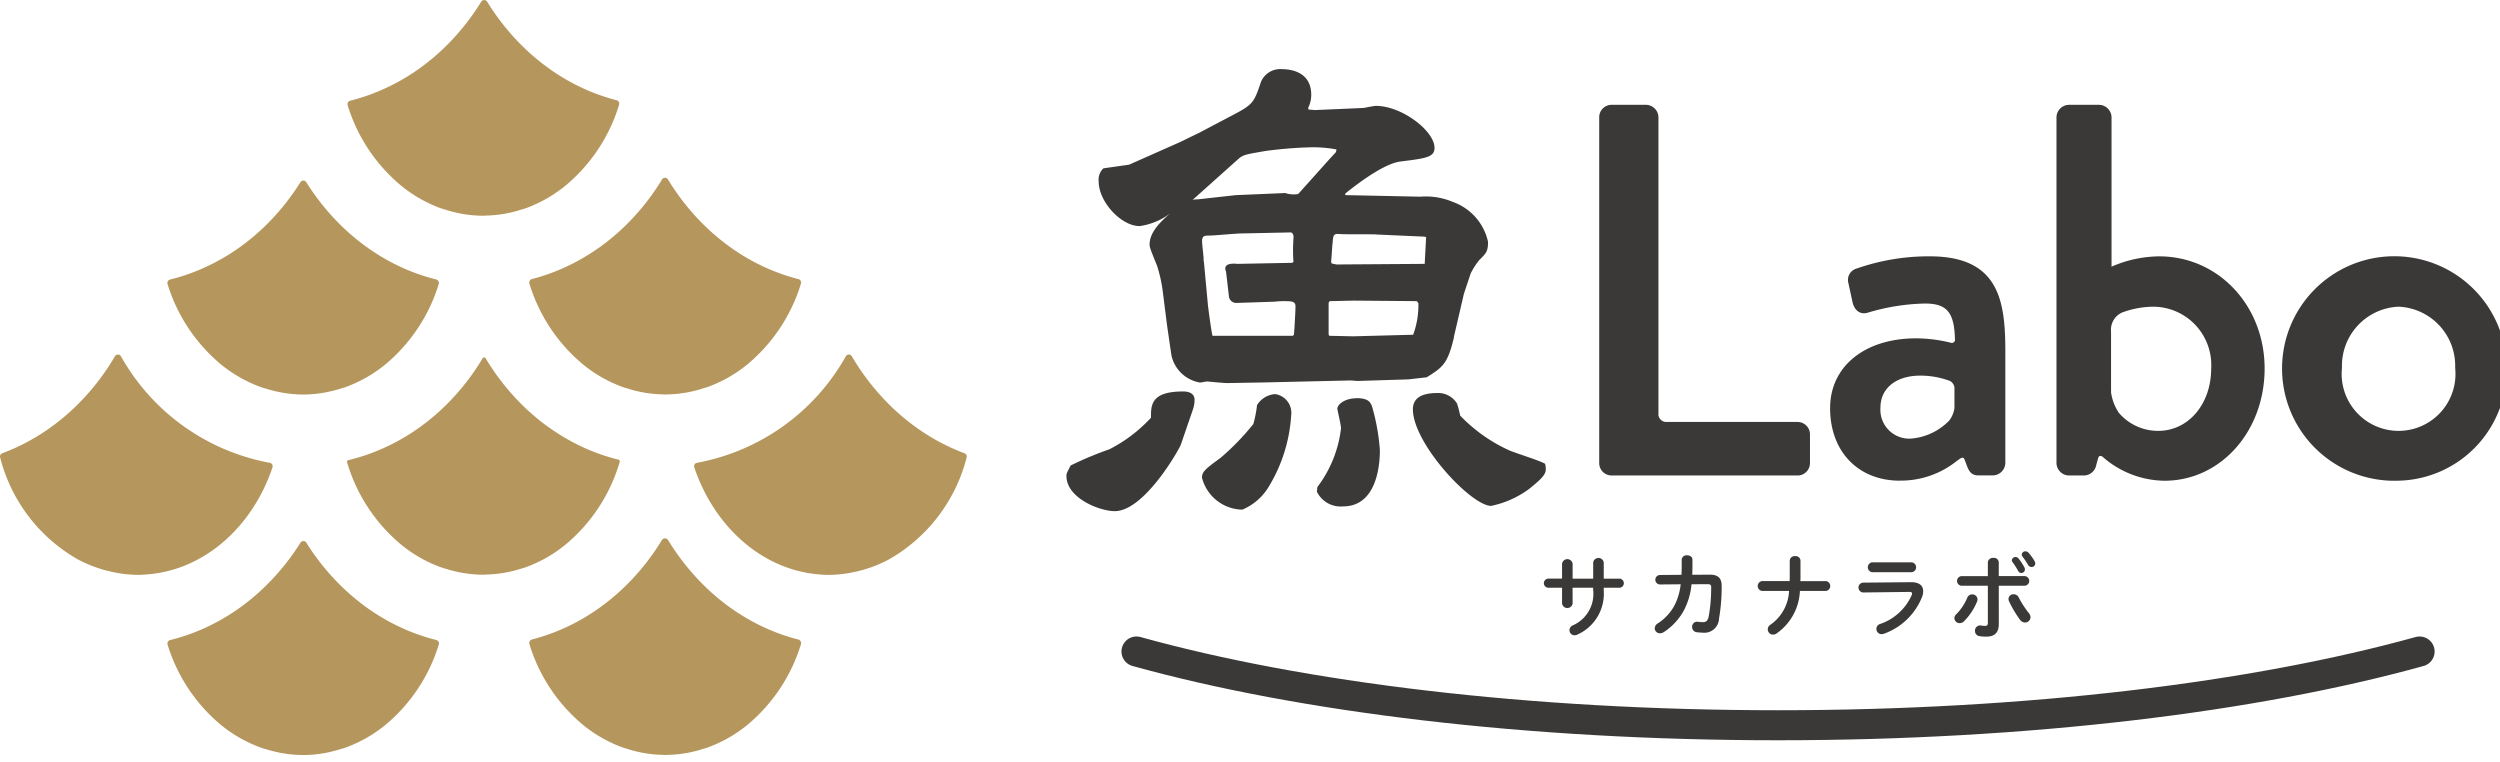
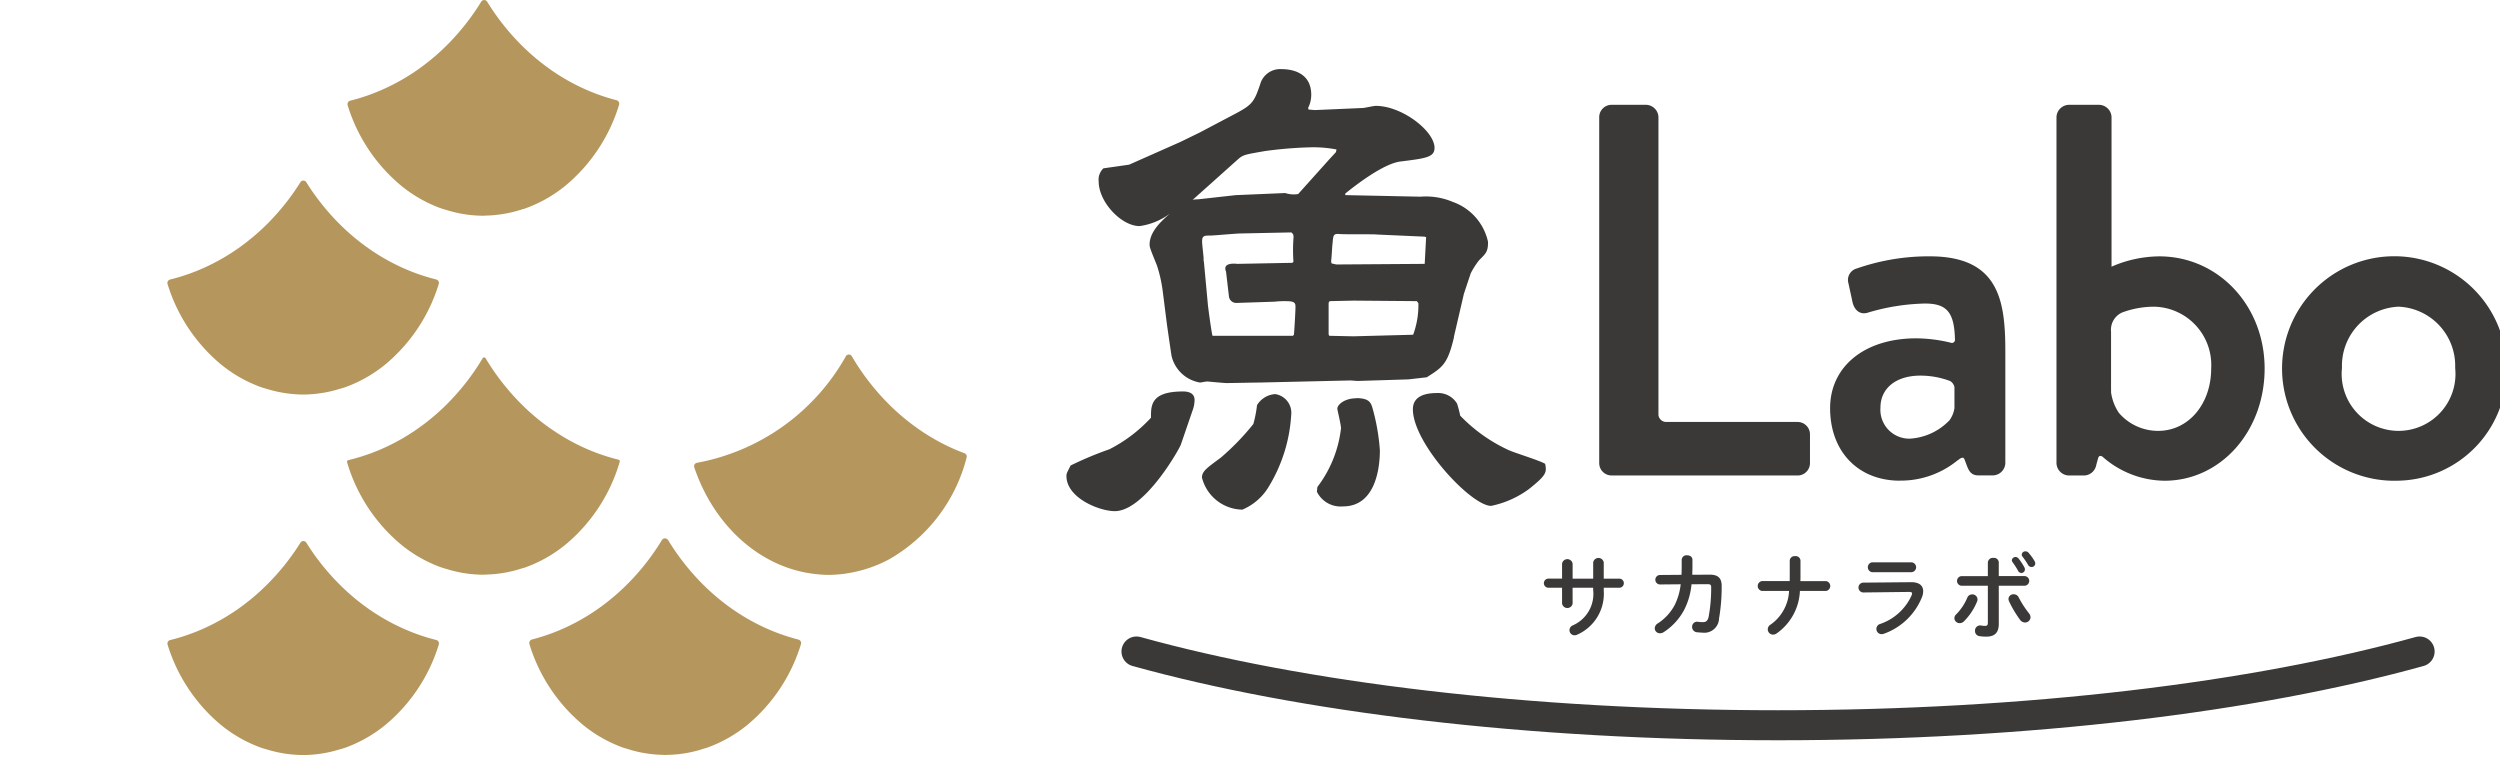
<svg xmlns="http://www.w3.org/2000/svg" height="61" viewBox="0 0 200 61" width="200">
  <clipPath id="a">
    <path d="m0 0h200v61h-200z" />
  </clipPath>
  <clipPath id="b">
    <path d="m0 0h200.526v60.398h-200.526z" />
  </clipPath>
  <g clip-path="url(#a)">
    <g clip-path="url(#b)" transform="translate(0 .004)">
      <g fill="#b5965c">
-         <path d="m9.675 36.435a.276.276 0 0 0 -.48 0 18.912 18.912 0 0 1 -3.055 3.928 17.681 17.681 0 0 1 -2.175 1.821 16.673 16.673 0 0 1 -2.589 1.509c-.39.181-.788.347-1.19.5a.28.28 0 0 0 -.175.337 13.1 13.1 0 0 0 6.189 8.138 10.338 10.338 0 0 0 2.951 1.052 9.924 9.924 0 0 0 1.88.2c.331 0 .659-.026.984-.058 4.464-.446 8.208-3.862 9.785-8.542a.282.282 0 0 0 -.225-.365 17.246 17.246 0 0 1 -11.9-8.52" transform="translate(0 -7.936)" />
        <path d="m83.21 36.43a.273.273 0 0 1 .475 0 18.947 18.947 0 0 0 3.058 3.932 17.605 17.605 0 0 0 2.175 1.82 16.651 16.651 0 0 0 2.589 1.51q.587.272 1.192.5a.278.278 0 0 1 .173.334 13.107 13.107 0 0 1 -6.193 8.145 10.338 10.338 0 0 1 -2.949 1.052 9.923 9.923 0 0 1 -1.88.2c-.331 0-.659-.026-.984-.058-4.466-.451-8.207-3.865-9.785-8.549a.28.28 0 0 1 .223-.362 17.245 17.245 0 0 0 11.906-8.524" transform="translate(-15.54 -7.935)" />
        <path d="m28.261 55.526a.279.279 0 0 0 -.477 0 18.847 18.847 0 0 1 -2.773 3.45 17.689 17.689 0 0 1 -2.181 1.824 16.772 16.772 0 0 1 -2.592 1.5 15.851 15.851 0 0 1 -2.875 1.013.286.286 0 0 0 -.207.363 13.5 13.5 0 0 0 4.237 6.4 10.988 10.988 0 0 0 3.224 1.842c.174.063.355.108.533.16l.053.017a9.993 9.993 0 0 0 2.8.416h.03a9.947 9.947 0 0 0 2.8-.426c.019 0 .036-.01.055-.015.165-.05.334-.093.5-.152a10.98 10.98 0 0 0 3.224-1.842 13.515 13.515 0 0 0 4.241-6.406.287.287 0 0 0 -.207-.363 15.912 15.912 0 0 1 -2.84-1.007 16.654 16.654 0 0 1 -2.594-1.5 17.668 17.668 0 0 1 -2.179-1.817 18.8 18.8 0 0 1 -2.772-3.45" transform="translate(-3.749 -12.112)" />
        <path d="m51.783 42.264a17.531 17.531 0 0 1 -2.183-1.817 18.951 18.951 0 0 1 -2.98-3.788.137.137 0 0 0 -.238 0 18.883 18.883 0 0 1 -2.978 3.789 17.617 17.617 0 0 1 -2.18 1.817 16.559 16.559 0 0 1 -2.593 1.5 15.867 15.867 0 0 1 -2.992 1.042.143.143 0 0 0 -.1.18 13.537 13.537 0 0 0 4.289 6.552 10.953 10.953 0 0 0 3.092 1.795c.145.055.418.14.568.181.094.026.187.058.282.083a9.928 9.928 0 0 0 2.635.376h.032c.056 0 .112-.009.167-.011a9.96 9.96 0 0 0 2.634-.406c.073-.022.149-.045.224-.069.118-.037.242-.065.36-.109a10.923 10.923 0 0 0 3.224-1.842 13.548 13.548 0 0 0 4.3-6.587.142.142 0 0 0 -.1-.18 15.927 15.927 0 0 1 -2.868-1.009 16.663 16.663 0 0 1 -2.592-1.5" transform="translate(-7.77 -8.001)" />
        <path d="m51.794 5.541a17.532 17.532 0 0 1 -2.181-1.817 18.883 18.883 0 0 1 -2.856-3.587.282.282 0 0 0 -.484 0 18.813 18.813 0 0 1 -2.855 3.587 17.617 17.617 0 0 1 -2.18 1.817 16.559 16.559 0 0 1 -2.593 1.5 15.932 15.932 0 0 1 -2.845 1.011.287.287 0 0 0 -.208.363 13.509 13.509 0 0 0 4.243 6.405 10.972 10.972 0 0 0 3.089 1.794c.148.055.423.141.575.183.092.026.184.057.278.082a9.928 9.928 0 0 0 2.635.376h.032c.056 0 .112-.009.167-.011a9.96 9.96 0 0 0 2.634-.406c.073-.022.149-.045.224-.069.118-.037.242-.065.36-.109a10.923 10.923 0 0 0 3.224-1.842 13.525 13.525 0 0 0 4.254-6.442.288.288 0 0 0 -.205-.363 16 16 0 0 1 -2.72-.972 16.664 16.664 0 0 1 -2.592-1.5" transform="translate(-7.78)" />
        <path d="m65.291 55.255a.287.287 0 0 0 -.492 0 18.768 18.768 0 0 1 -2.9 3.661 17.822 17.822 0 0 1 -2.18 1.818 16.671 16.671 0 0 1 -2.592 1.5 16.007 16.007 0 0 1 -2.716.971.292.292 0 0 0 -.208.368 13.521 13.521 0 0 0 4.252 6.436 10.95 10.95 0 0 0 3.224 1.842c.116.042.241.07.359.108s.213.067.323.1a9.977 9.977 0 0 0 2.533.377c.058 0 .112.011.17.011s.088-.007.132-.008a9.948 9.948 0 0 0 2.535-.369c.106-.03.215-.063.32-.1.132-.041.269-.073.4-.12a10.945 10.945 0 0 0 3.225-1.842 13.524 13.524 0 0 0 4.25-6.429.292.292 0 0 0 -.209-.368 15.99 15.99 0 0 1 -2.748-.98 16.787 16.787 0 0 1 -2.593-1.5 17.6 17.6 0 0 1 -2.178-1.817 18.849 18.849 0 0 1 -2.9-3.661" transform="translate(-11.849 -12.051)" />
        <path d="m22.828 23.886a16.681 16.681 0 0 1 -2.594 1.5 15.808 15.808 0 0 1 -2.877 1.014.284.284 0 0 0 -.205.359 13.519 13.519 0 0 0 4.243 6.405 10.962 10.962 0 0 0 3.225 1.842c.173.063.353.107.532.16l.052.016a9.982 9.982 0 0 0 2.796.418h.03a9.982 9.982 0 0 0 2.8-.426.532.532 0 0 1 .052-.016c.165-.05.335-.091.5-.15a10.988 10.988 0 0 0 3.224-1.842 13.522 13.522 0 0 0 4.243-6.411.285.285 0 0 0 -.2-.359 15.888 15.888 0 0 1 -2.849-1.006 16.656 16.656 0 0 1 -2.591-1.5 17.54 17.54 0 0 1 -2.181-1.817 18.91 18.91 0 0 1 -2.775-3.456.277.277 0 0 0 -.473 0 18.873 18.873 0 0 1 -2.775 3.454 17.829 17.829 0 0 1 -2.181 1.818" transform="translate(-3.748 -4.041)" />
-         <path d="m59.716 23.824a16.642 16.642 0 0 1 -2.593 1.5 15.829 15.829 0 0 1 -2.723.976.285.285 0 0 0 -.2.359 13.52 13.52 0 0 0 4.253 6.441 10.955 10.955 0 0 0 3.226 1.842c.116.041.238.07.358.108s.214.066.321.1a9.943 9.943 0 0 0 2.535.376c.056 0 .11.011.168.011s.088-.008.132-.009a9.96 9.96 0 0 0 2.535-.369c.108-.03.214-.063.32-.1.131-.041.266-.073.395-.119a10.9 10.9 0 0 0 3.227-1.84 13.517 13.517 0 0 0 4.254-6.437.284.284 0 0 0 -.2-.358 15.99 15.99 0 0 1 -2.754-.981 16.619 16.619 0 0 1 -2.594-1.5 17.814 17.814 0 0 1 -2.18-1.817 18.867 18.867 0 0 1 -2.908-3.672.279.279 0 0 0 -.479 0 18.842 18.842 0 0 1 -2.909 3.672 17.686 17.686 0 0 1 -2.18 1.817" transform="translate(-11.848 -3.979)" />
      </g>
      <path d="m160.374 60.774a.429.429 0 0 1 -.845 0v-1.268h-1.122a.366.366 0 0 1 0-.729h1.122v-1.194a.427.427 0 0 1 .845 0v1.195h1.645v-1.3a.429.429 0 0 1 .845 0v1.3h1.275a.366.366 0 0 1 0 .729h-1.275v.225a3.579 3.579 0 0 1 -2.134 3.533.473.473 0 0 1 -.2.044.407.407 0 0 1 -.408-.408.419.419 0 0 1 .27-.386 2.751 2.751 0 0 0 1.624-2.841v-.167h-1.645z" fill="#3b3938" transform="translate(-34.564 -12.491)" />
      <path d="m173.813 58.4c.663-.008.969.262.969.9a14.892 14.892 0 0 1 -.211 2.608 1.175 1.175 0 0 1 -1.326 1.13c-.08 0-.3-.016-.429-.03a.425.425 0 0 1 -.4-.43.4.4 0 0 1 .466-.409 2.545 2.545 0 0 0 .386.03c.256 0 .4-.095.474-.445a12.681 12.681 0 0 0 .2-2.346c0-.189-.059-.247-.291-.247l-1.281.007a5.655 5.655 0 0 1 -.591 2.053 4.821 4.821 0 0 1 -1.637 1.779.54.54 0 0 1 -.3.088.406.406 0 0 1 -.415-.394.49.49 0 0 1 .263-.407 3.964 3.964 0 0 0 1.325-1.442 4.911 4.911 0 0 0 .488-1.676l-1.646.015a.379.379 0 0 1 -.007-.758l1.719-.014c.008-.227.014-.466.014-.715v-.497a.385.385 0 0 1 .43-.35c.22 0 .431.117.431.357v.493c0 .248-.008.481-.015.707z" fill="#3b3938" transform="translate(-37.048 -12.431)" />
      <path d="m182.518 58.933c.007-.1.007-.212.007-.32v-1.319a.386.386 0 0 1 .431-.357.381.381 0 0 1 .429.357v1.384c0 .088-.007.168-.007.256h2.061a.4.4 0 0 1 0 .787h-2.1a4.372 4.372 0 0 1 -1.865 3.4.485.485 0 0 1 -.277.095.424.424 0 0 1 -.226-.786 3.482 3.482 0 0 0 1.5-2.71h-2.179a.4.4 0 0 1 0-.787z" fill="#3b3938" transform="translate(-39.346 -12.45)" />
      <path d="m194.479 59.159c.67-.008.984.277.984.72a1.312 1.312 0 0 1 -.073.415 5.138 5.138 0 0 1 -3.067 2.988.6.6 0 0 1 -.182.035.416.416 0 0 1 -.124-.815 4.248 4.248 0 0 0 2.521-2.295.49.49 0 0 0 .037-.145c0-.088-.073-.124-.234-.124l-3.686.044a.395.395 0 0 1 -.014-.787zm.059-1.588a.395.395 0 0 1 0 .787h-3.176a.4.4 0 0 1 0-.787z" fill="#3b3938" transform="translate(-41.608 -12.588)" />
      <path d="m201.533 59.891a.408.408 0 0 1 .423.394.42.42 0 0 1 -.037.182 4.813 4.813 0 0 1 -1.042 1.574.483.483 0 0 1 -.342.152.419.419 0 0 1 -.43-.393.429.429 0 0 1 .153-.32 4.217 4.217 0 0 0 .881-1.326.416.416 0 0 1 .393-.263m2.127 2.36c0 .736-.363 1.02-1 1.02a3.192 3.192 0 0 1 -.561-.043.405.405 0 0 1 -.342-.416.412.412 0 0 1 .488-.431 1.847 1.847 0 0 0 .313.03c.16 0 .226-.052.226-.263v-2.948h-2.113a.387.387 0 0 1 0-.771h2.113v-1.088a.4.4 0 0 1 .445-.371.381.381 0 0 1 .429.357v1.1h2.084a.387.387 0 0 1 0 .771h-2.084zm2.4-.867a.543.543 0 0 1 .138.335.435.435 0 0 1 -.437.422.505.505 0 0 1 -.408-.226 8.9 8.9 0 0 1 -.874-1.471.48.48 0 0 1 -.044-.189.388.388 0 0 1 .416-.372.429.429 0 0 1 .4.248 7.55 7.55 0 0 0 .809 1.253m-1.359-4.225a.3.3 0 0 1 .532-.146 4.758 4.758 0 0 1 .474.714.387.387 0 0 1 .043.168.285.285 0 0 1 -.284.284.3.3 0 0 1 -.265-.179 6.244 6.244 0 0 0 -.445-.692.256.256 0 0 1 -.052-.153m.795-.459a.276.276 0 0 1 .291-.248.32.32 0 0 1 .247.109 4.236 4.236 0 0 1 .488.677.367.367 0 0 1 .052.183.285.285 0 0 1 -.291.284.316.316 0 0 1 -.285-.171 5.876 5.876 0 0 0 -.452-.67.259.259 0 0 1 -.058-.16" fill="#3b3938" transform="translate(-43.755 -12.344)" />
      <path d="m219.013 66.7c-13.135 3.643-31.282 5.9-51.326 5.9s-38.19-2.253-51.325-5.9" fill="none" stroke="#3b3938" stroke-linecap="round" stroke-miterlimit="10" stroke-width="2.402" transform="translate(-25.444 -14.584)" />
      <g fill="#3b3938">
        <path d="m164.731 40.379a.991.991 0 0 1 -.99-.991v-27.672a.991.991 0 0 1 .99-.99h2.759a1.016 1.016 0 0 1 .99.99v23.836a.631.631 0 0 0 .591.546h10.541a.992.992 0 0 1 .99.992v2.3a.991.991 0 0 1 -.99.991z" transform="translate(-35.804 -2.345)" />
        <path d="m192.97 44.189c-3.342 0-5.588-2.33-5.588-5.8 0-3.343 2.767-5.588 6.884-5.588a11.959 11.959 0 0 1 2.862.373.284.284 0 0 0 .243-.2c-.037-2.228-.618-2.957-2.395-2.957a16.951 16.951 0 0 0 -4.627.745 1.046 1.046 0 0 1 -.257.034c-.431 0-.761-.306-.906-.84l-.337-1.556a.947.947 0 0 1 .673-1.189 17.478 17.478 0 0 1 5.83-.971c5.585 0 6.048 3.612 6.048 7.636v8.9a1.016 1.016 0 0 1 -.99.989h-1.17c-.507 0-.716-.27-.891-.708l-.2-.531c-.067-.177-.141-.177-.169-.177a.607.607 0 0 0 -.321.165.25.25 0 0 1 -.081.048 7.165 7.165 0 0 1 -4.61 1.622m1.631-8.4c-1.938 0-3.19 1.006-3.19 2.564a2.314 2.314 0 0 0 2.353 2.479 4.772 4.772 0 0 0 3.167-1.468 2.177 2.177 0 0 0 .4-.976v-1.674a.725.725 0 0 0 -.353-.495 6.739 6.739 0 0 0 -2.376-.43" transform="translate(-40.973 -5.738)" />
        <path d="m219.2 40.8a7.6 7.6 0 0 1 -4.964-1.928.386.386 0 0 0 -.177-.058c-.027 0-.1 0-.164.166l-.151.546a1.021 1.021 0 0 1 -.941.854h-1.254a1.016 1.016 0 0 1 -.99-.99v-27.673a1.016 1.016 0 0 1 .99-.99h2.425a1.016 1.016 0 0 1 .99.99v11.958a9.712 9.712 0 0 1 3.816-.826c4.727 0 8.431 3.942 8.431 8.974s-3.521 8.977-8.011 8.977m-4.278-7.1a3.956 3.956 0 0 0 .62 1.658 4.122 4.122 0 0 0 3.158 1.452c2.414 0 4.235-2.144 4.235-4.987a4.664 4.664 0 0 0 -4.57-4.946 7.353 7.353 0 0 0 -2.555.465 1.508 1.508 0 0 0 -.885 1.528v4.621a1.685 1.685 0 0 1 0 .209" transform="translate(-46.041 -2.345)" />
        <path d="m243.168 44.189a8.981 8.981 0 1 1 8.64-9.016 8.844 8.844 0 0 1 -8.64 9.016m0-13.92a4.733 4.733 0 0 0 -4.528 4.9 4.553 4.553 0 1 0 9.055 0 4.732 4.732 0 0 0 -4.527-4.9" transform="translate(-51.282 -5.738)" />
        <path d="m128.942 40.345a1.846 1.846 0 0 0 -1.47.882 9.741 9.741 0 0 1 -.295 1.512 19.815 19.815 0 0 1 -2.6 2.688c-1.134.84-1.511 1.092-1.511 1.6a3.39 3.39 0 0 0 3.233 2.562 4.5 4.5 0 0 0 2.142-1.89 12.434 12.434 0 0 0 1.764-5.669 1.515 1.515 0 0 0 -1.26-1.681" transform="translate(-26.909 -8.822)" />
        <path d="m140.905 28.491.8-3.444.546-1.638a6.138 6.138 0 0 1 .672-1.05c.545-.546.713-.672.713-1.47a4.378 4.378 0 0 0 -2.814-3.192 5.509 5.509 0 0 0 -2.6-.42l-6.006-.126v-.126c.882-.714 3.067-2.394 4.41-2.562 2.017-.252 2.73-.336 2.73-1.092 0-1.344-2.6-3.36-4.7-3.36-.168 0-.924.168-1.008.168l-3.864.168-.5-.042-.043-.126a2.325 2.325 0 0 0 .252-1.05c0-1.722-1.428-2.058-2.394-2.058a1.662 1.662 0 0 0 -1.638 1.05c-.587 1.763-.671 1.806-2.6 2.814l-2.31 1.218-1.554.756-4.073 1.806-2.058.294a1.252 1.252 0 0 0 -.379 1.049c0 1.638 1.806 3.571 3.276 3.571a5.265 5.265 0 0 0 2.436-1.008c-.63.545-1.638 1.428-1.638 2.478 0 .21.041.336.588 1.68a11.144 11.144 0 0 1 .462 2.058l.336 2.646c.041.295.336 2.353.377 2.562a2.811 2.811 0 0 0 2.269 2.1c.084 0 .461-.084.588-.084.042 0 1.3.126 1.554.126.377 0 2.184-.041 2.6-.041l7.308-.168.545.041 4.075-.126 1.47-.168c1.26-.8 1.68-1.05 2.184-3.234m-18.239-5.2.23 1.967a.587.587 0 0 0 .6.519l3.043-.1a7.22 7.22 0 0 1 .966-.041c.673 0 .715.168.715.462s-.084 1.849-.127 2.226l-.084.084h-6.426c-.043-.13-.142-.775-.228-1.386-.08-.573-.149-1.115-.149-1.176l-.31-3.339a.888.888 0 0 1 -.027-.23c0-.026 0-.063 0-.108l-.034-.361c-.037-.359-.087-.8-.087-.959 0-.462.209-.462.63-.462.336 0 2.1-.168 2.478-.168l4.032-.084c.084.084.209.126.168.5a13.484 13.484 0 0 0 0 1.848l-.084.084-4.411.084s-1.249-.187-.892.634m4.715-6.3-3.948.168-3.024.336a1.733 1.733 0 0 0 -.42.042l3.569-3.192c.463-.42.547-.42 2.227-.714a33.14 33.14 0 0 1 3.528-.295 9.993 9.993 0 0 1 2.185.168l-.043.211-.462.5-2.562 2.856a2.2 2.2 0 0 1 -1.049-.084m10.247 11.34-4.788.126-1.931-.042-.042-.126v-2.52l.084-.126 1.932-.042 5.04.042.126.168a6.884 6.884 0 0 1 -.42 2.52m.924-5.67-7.069.049-.379-.084-.041-.167c.041-.211.084-1.26.126-1.513.042-.588.084-.713.546-.672s2.814 0 3.024.042l3.78.168.126.042z" transform="translate(-24.593 -1.546)" />
        <path d="m118.516 40.076c-2.6 0-2.562 1.134-2.562 2.1a11.8 11.8 0 0 1 -3.318 2.521 28.488 28.488 0 0 0 -3.109 1.3c-.294.588-.336.63-.336.84 0 1.764 2.646 2.814 3.865 2.814 2.394 0 5.208-5.04 5.292-5.334l.966-2.814a2.374 2.374 0 0 0 .127-.756c0-.546-.5-.672-.924-.672" transform="translate(-23.876 -8.763)" />
        <path d="m137.983 40.775c-.924 0-1.513.5-1.513.84 0 .084.295 1.3.295 1.554a9.561 9.561 0 0 1 -1.89 4.7l-.042.377a2.115 2.115 0 0 0 2.1 1.177c2.435 0 2.94-2.73 2.94-4.5a16.768 16.768 0 0 0 -.588-3.36c-.126-.42-.252-.8-1.3-.8" transform="translate(-29.483 -8.916)" />
        <path d="m155.255 45.907c-.377-.252-2.435-.881-2.9-1.092a12.742 12.742 0 0 1 -3.906-2.771 8.288 8.288 0 0 0 -.252-.966 1.766 1.766 0 0 0 -1.6-.841c-.966 0-1.932.252-1.932 1.3 0 2.73 4.662 7.728 6.259 7.728a7.727 7.727 0 0 0 3.024-1.345c1.427-1.134 1.427-1.343 1.3-2.016" transform="translate(-31.634 -8.798)" />
      </g>
    </g>
  </g>
</svg>